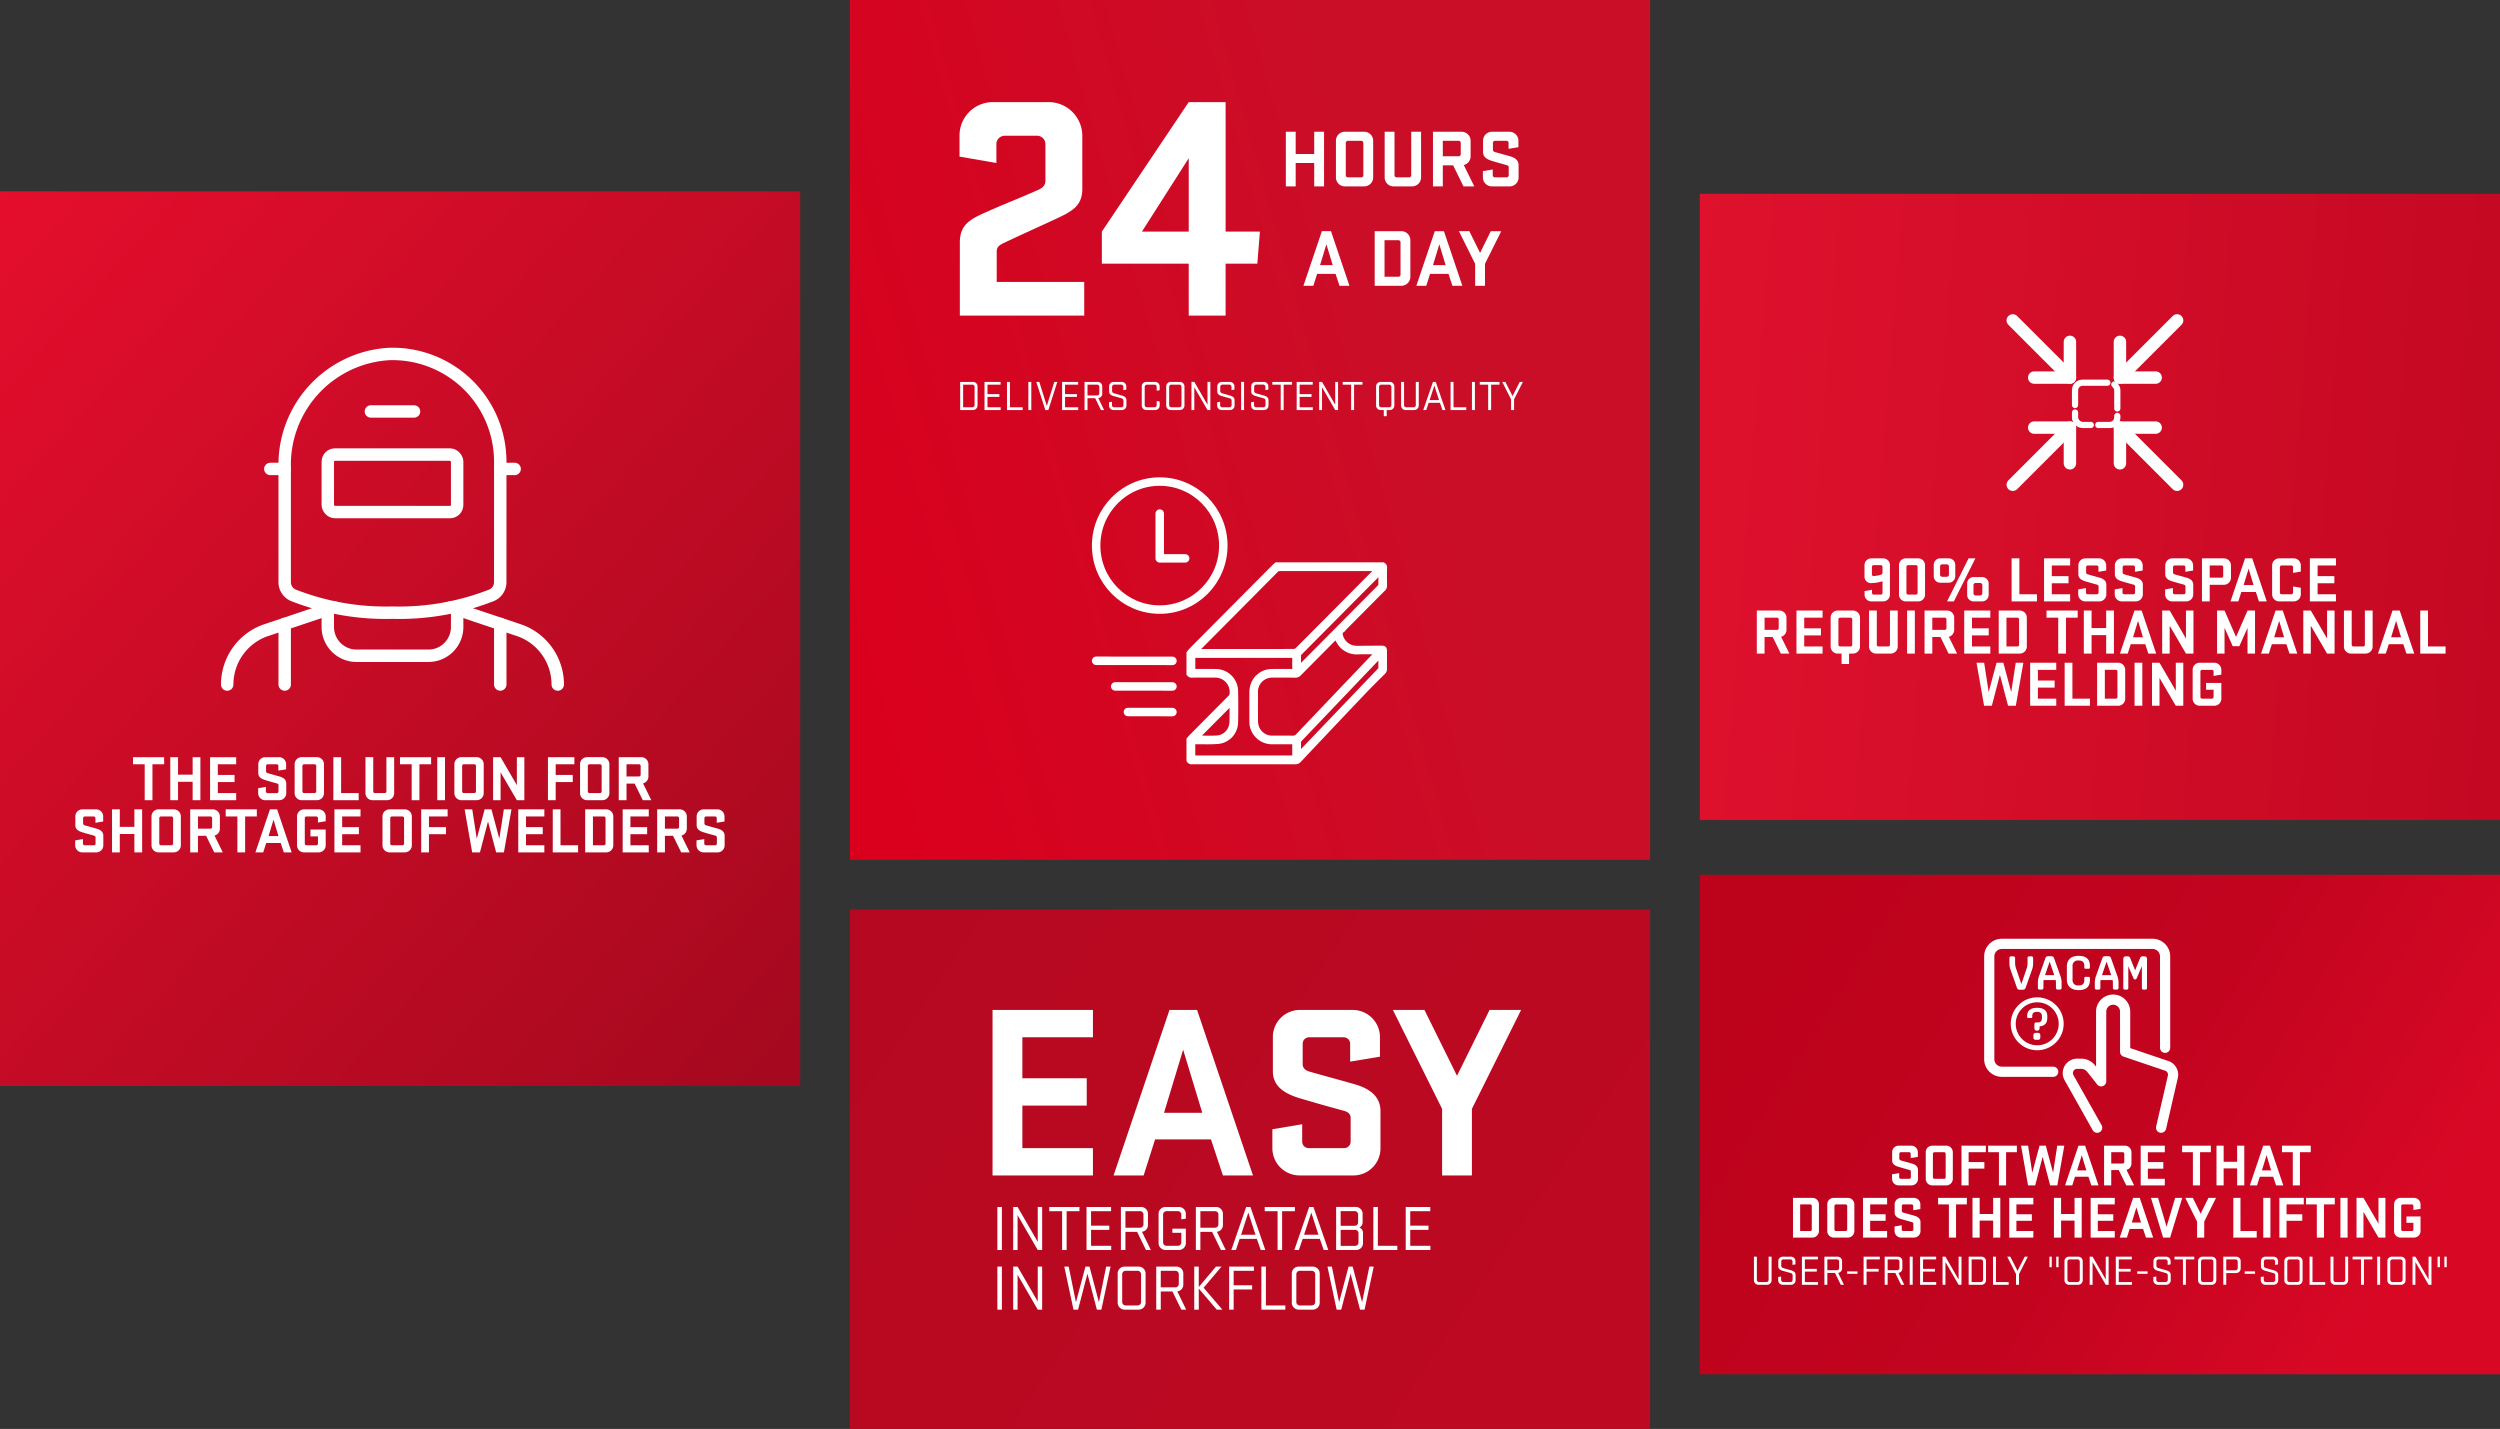
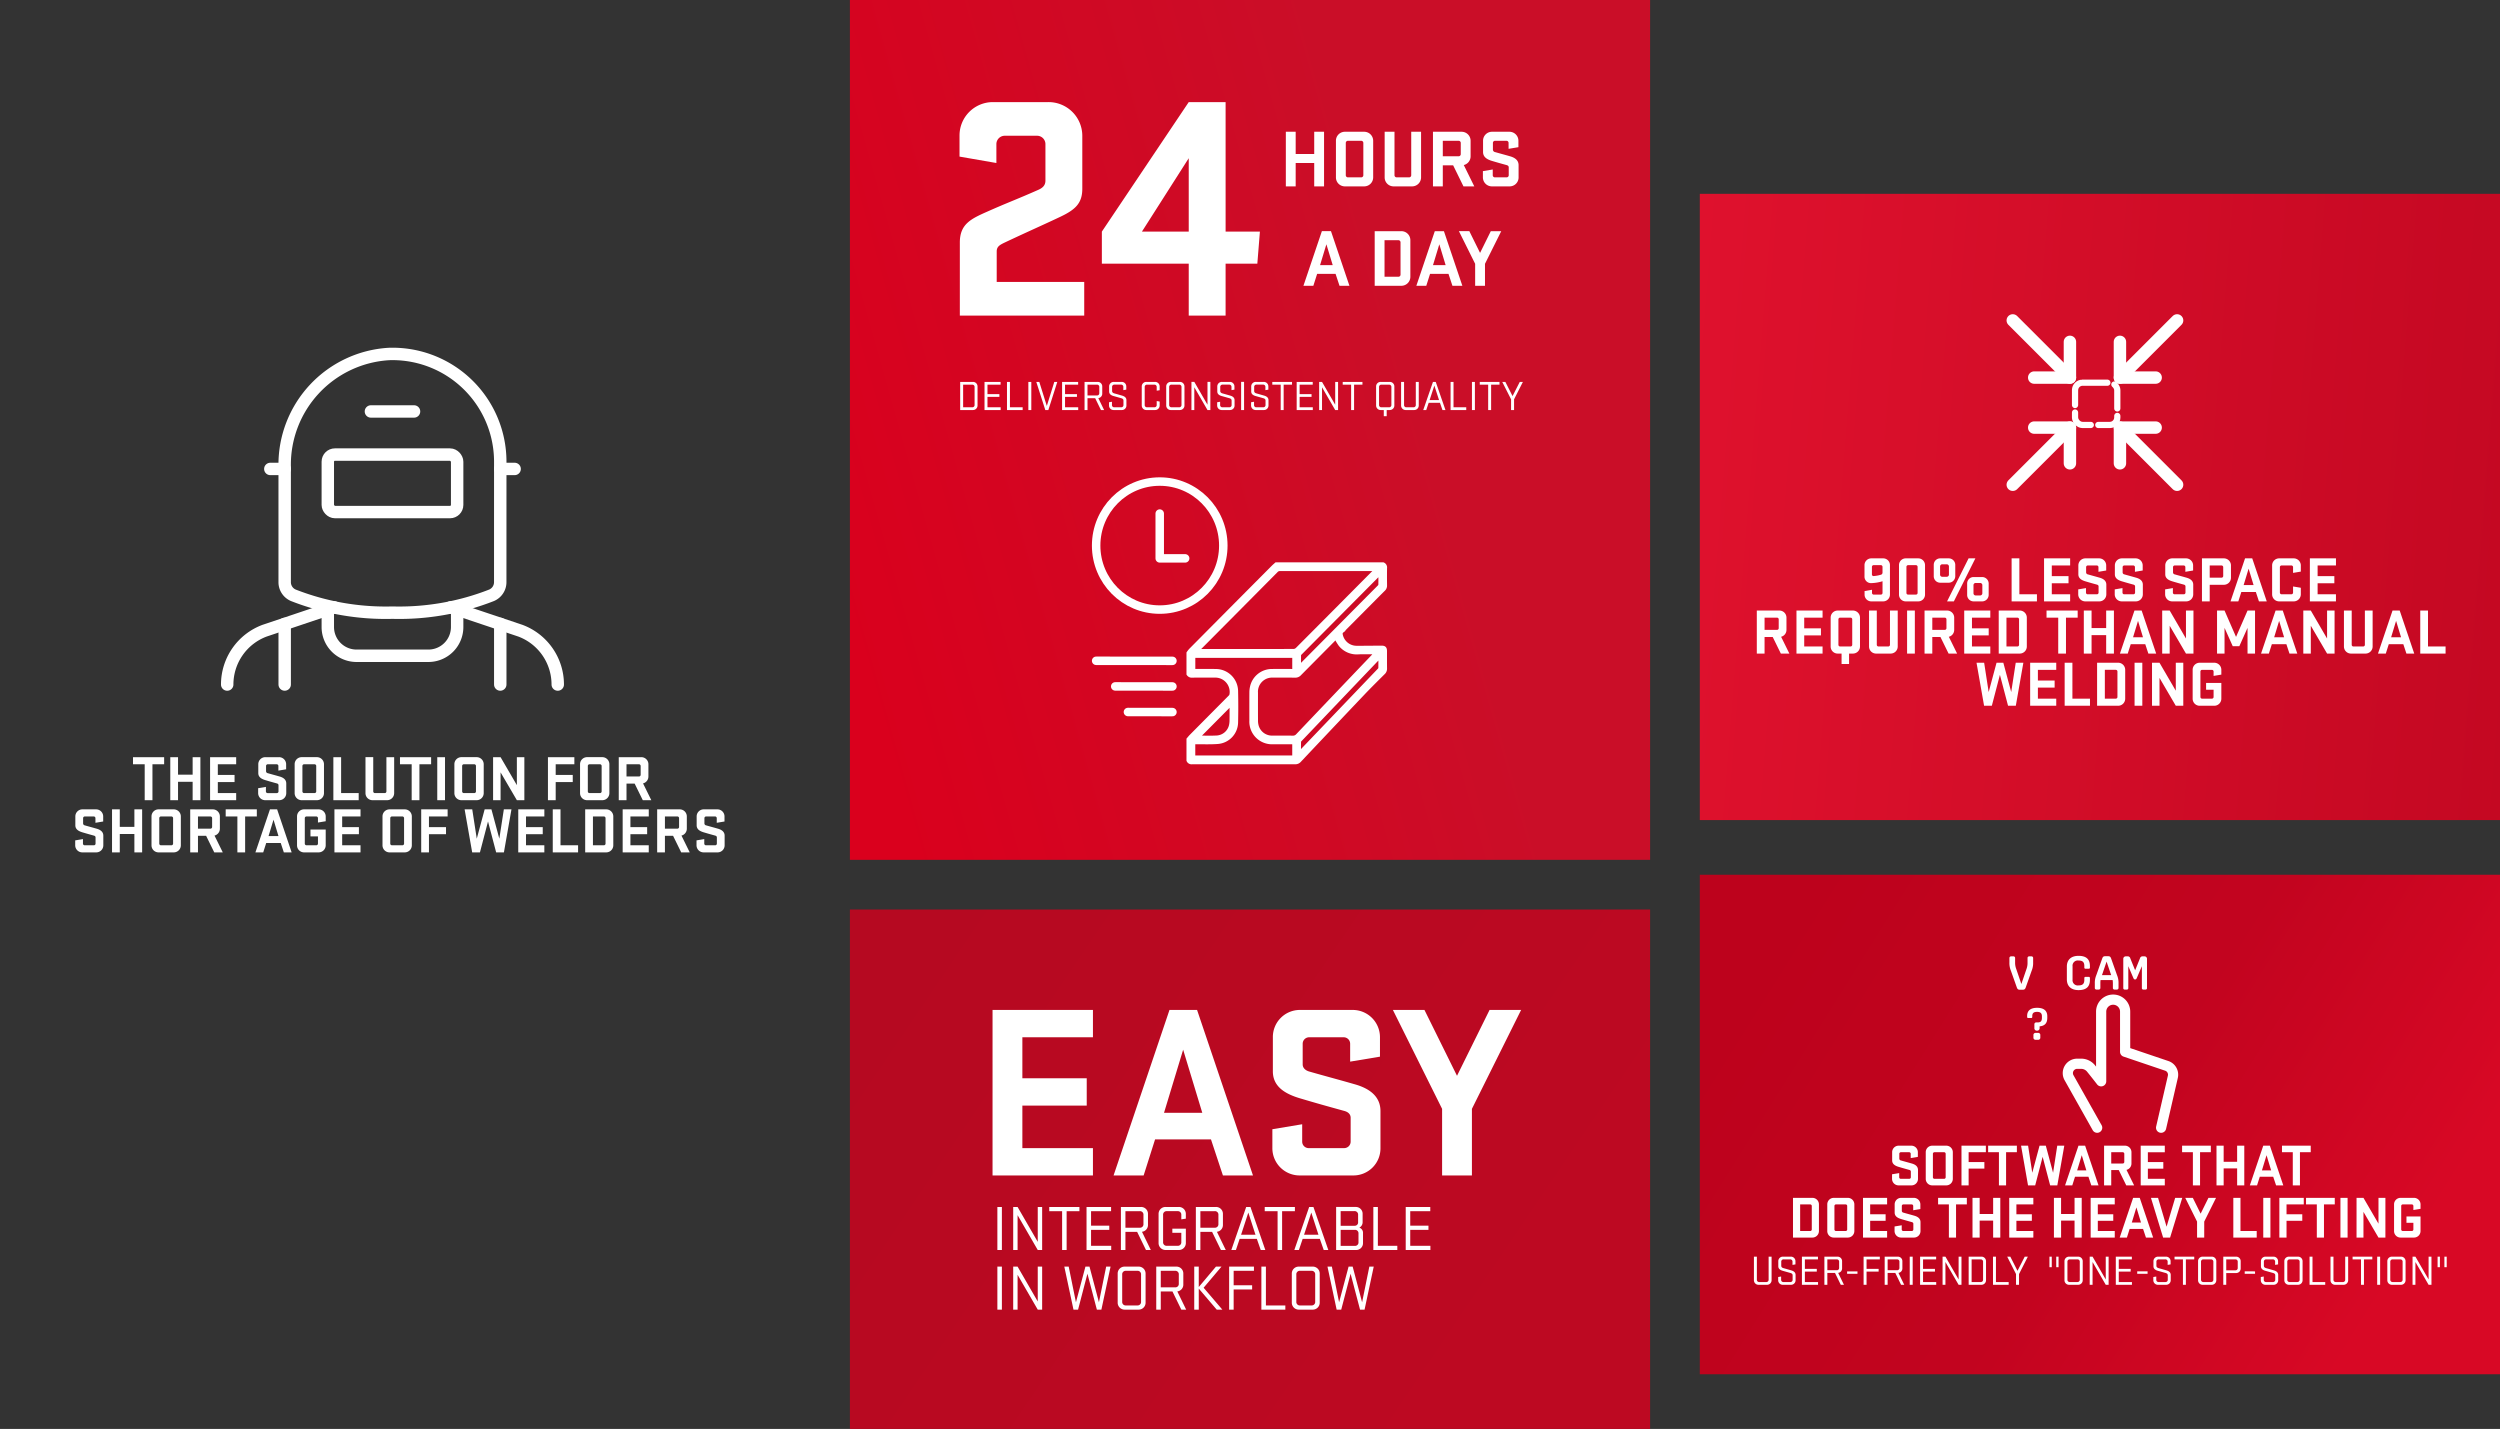
<svg xmlns="http://www.w3.org/2000/svg" width="1006" height="575" viewBox="0 0 1006 575">
  <rect x="0" y="0" width="1006" height="575" fill="#333333" stroke="none" />
  <defs>
    <linearGradient id="linear-gradient" x2="0.967" y2="0.966" gradientUnits="objectBoundingBox">
      <stop offset="0" stop-color="#e50e2c" />
      <stop offset="1" stop-color="#a6091f" />
    </linearGradient>
    <linearGradient id="linear-gradient-2" x1="1.034" y1="0.572" x2="-0.113" y2="0.5" gradientUnits="objectBoundingBox">
      <stop offset="0" stop-color="#c40822" />
      <stop offset="1" stop-color="#e1122e" />
    </linearGradient>
    <linearGradient id="linear-gradient-3" x1="0.971" y1="0.55" x2="0.045" y2="0.187" gradientUnits="objectBoundingBox">
      <stop offset="0" stop-color="#d80825" />
      <stop offset="0.436" stop-color="#c2041f" />
      <stop offset="1" stop-color="#bd021c" />
    </linearGradient>
    <linearGradient id="linear-gradient-4" x1="0.787" y1="0.683" x2="0.041" y2="0.91" gradientUnits="objectBoundingBox">
      <stop offset="0" stop-color="#ca0e28" />
      <stop offset="1" stop-color="#da001d" />
    </linearGradient>
    <linearGradient id="linear-gradient-5" x1="0.948" y1="0.539" x2="0.034" y2="0.136" gradientUnits="objectBoundingBox">
      <stop offset="0" stop-color="#bd0922" />
      <stop offset="1" stop-color="#b60921" />
    </linearGradient>
  </defs>
  <g id="numbers-en" transform="translate(-288 -2729)">
    <g id="Group_20" data-name="Group 20" transform="translate(0 -3)">
-       <rect id="Rectangle_4" data-name="Rectangle 4" width="322" height="360" transform="translate(288 2809)" fill="url(#linear-gradient)" />
      <rect id="Rectangle_6" data-name="Rectangle 6" width="322" height="252" transform="translate(972 2810)" fill="url(#linear-gradient-2)" />
      <rect id="Rectangle_7" data-name="Rectangle 7" width="322" height="201" transform="translate(972 3084)" fill="url(#linear-gradient-3)" />
      <rect id="Rectangle_5" data-name="Rectangle 5" width="322" height="346" transform="translate(630 2732)" fill="url(#linear-gradient-4)" />
      <rect id="Rectangle_8" data-name="Rectangle 8" width="322" height="209" transform="translate(630 3098)" fill="url(#linear-gradient-5)" />
      <path id="Path_149" data-name="Path 149" d="M-104.481-14.456h4.706V0h3.12V-14.456h4.706v-2.86h-12.532ZM-80.483,0h3.12V-17.316h-3.12v7.046h-5.876v-7.046h-3.12V0h3.12V-7.41h5.876Zm7.02,0h10.5V-2.86h-7.384V-7.306h6.734v-2.86h-6.734v-4.29h7.384v-2.86h-10.5Zm26.832-6.76c.416.1.7.338.7.728v2.5a.677.677,0,0,1-.7.676H-50.3a.677.677,0,0,1-.7-.676v-1.82l-3.12.52V-2.86A2.852,2.852,0,0,0-51.259,0h5.616a2.83,2.83,0,0,0,2.834-2.86V-6.734c0-1.586-1.222-2.392-2.7-2.808-1.9-.546-3.2-.884-4.732-1.326a.826.826,0,0,1-.7-.754V-13.78a.677.677,0,0,1,.7-.676h3.562a.677.677,0,0,1,.7.676v1.872l3.12-.52v-2.028a2.852,2.852,0,0,0-2.86-2.86h-5.512a2.83,2.83,0,0,0-2.834,2.86v3.562c0,1.586,1.248,2.34,2.782,2.808C-49.361-7.514-48.607-7.306-46.631-6.76ZM-36.6,0h6.11a2.852,2.852,0,0,0,2.86-2.86v-11.6a2.852,2.852,0,0,0-2.86-2.86H-36.6a2.83,2.83,0,0,0-2.834,2.86v11.6A2.83,2.83,0,0,0-36.6,0Zm5.85-3.536a.677.677,0,0,1-.7.676h-4.16a.677.677,0,0,1-.7-.676V-13.78a.677.677,0,0,1,.7-.676h4.16a.677.677,0,0,1,.7.676ZM-23.855,0h10.192V-2.86h-7.072V-17.316h-3.12ZM-2.509-3.536a.677.677,0,0,1-.7.676h-3.9a.677.677,0,0,1-.7-.676v-13.78h-3.12V-2.86A2.83,2.83,0,0,0-8.1,0h5.85A2.852,2.852,0,0,0,.611-2.86V-17.316h-3.12Zm5.46-10.92H7.657V0h3.12V-14.456h4.706v-2.86H2.951Zm18.122-2.86h-3.12V0h3.12ZM27.677,0h6.11a2.852,2.852,0,0,0,2.86-2.86v-11.6a2.852,2.852,0,0,0-2.86-2.86h-6.11a2.83,2.83,0,0,0-2.834,2.86v11.6A2.83,2.83,0,0,0,27.677,0Zm5.85-3.536a.677.677,0,0,1-.7.676h-4.16a.677.677,0,0,1-.7-.676V-13.78a.677.677,0,0,1,.7-.676h4.16a.677.677,0,0,1,.7.676ZM53-17.316H49.985V-6.058L43.433-17.316H40.417V0h3.016V-11.206L49.985,0H53ZM65.611,0V-7.306h6.864v-2.86H65.611v-4.29h7.514v-2.86H62.491V0ZM78.247,0h6.11a2.852,2.852,0,0,0,2.86-2.86v-11.6a2.852,2.852,0,0,0-2.86-2.86h-6.11a2.83,2.83,0,0,0-2.834,2.86v11.6A2.83,2.83,0,0,0,78.247,0ZM84.1-3.536a.677.677,0,0,1-.7.676h-4.16a.677.677,0,0,1-.7-.676V-13.78a.677.677,0,0,1,.7-.676h4.16a.677.677,0,0,1,.7.676ZM100.659,0h3.432l-3.328-6.76a2.849,2.849,0,0,0,2.158-2.782v-4.914a2.852,2.852,0,0,0-2.86-2.86H90.987V0h3.12V-6.682h3.276ZM99.8-10.218a.677.677,0,0,1-.7.676H94.107v-4.914H99.1a.677.677,0,0,1,.7.676ZM-120.25,14.24c.416.1.7.338.7.728v2.5a.677.677,0,0,1-.7.676h-3.666a.677.677,0,0,1-.7-.676v-1.82l-3.12.52V18.14a2.852,2.852,0,0,0,2.86,2.86h5.616a2.83,2.83,0,0,0,2.834-2.86V14.266c0-1.586-1.222-2.392-2.7-2.808-1.9-.546-3.2-.884-4.732-1.326a.826.826,0,0,1-.7-.754V7.22a.677.677,0,0,1,.7-.676h3.562a.677.677,0,0,1,.7.676V9.092l3.12-.52V6.544a2.852,2.852,0,0,0-2.86-2.86h-5.512a2.83,2.83,0,0,0-2.834,2.86v3.562c0,1.586,1.248,2.34,2.782,2.808C-122.98,13.486-122.226,13.694-120.25,14.24ZM-103.922,21h3.12V3.684h-3.12V10.73H-109.8V3.684h-3.12V21h3.12V13.59h5.876Zm9.724,0h6.11a2.852,2.852,0,0,0,2.86-2.86V6.544a2.852,2.852,0,0,0-2.86-2.86H-94.2a2.83,2.83,0,0,0-2.834,2.86v11.6A2.83,2.83,0,0,0-94.2,21Zm5.85-3.536a.677.677,0,0,1-.7.676h-4.16a.677.677,0,0,1-.7-.676V7.22a.677.677,0,0,1,.7-.676h4.16a.677.677,0,0,1,.7.676ZM-71.786,21h3.432l-3.328-6.76a2.849,2.849,0,0,0,2.158-2.782V6.544a2.852,2.852,0,0,0-2.86-2.86h-9.074V21h3.12V14.318h3.276Zm-.858-10.218a.677.677,0,0,1-.7.676h-4.992V6.544h4.992a.677.677,0,0,1,.7.676Zm5.46-4.238h4.706V21h3.12V6.544h4.706V3.684H-67.184Zm20.7-2.86h-2.886L-55.224,21h3.146l1.2-3.77h5.85L-43.784,21h3.146Zm-1.456,4.16,2,6.6h-4Zm14.872,6.708h3.016v2.912a.677.677,0,0,1-.7.676h-3.9a.677.677,0,0,1-.7-.676V7.22a.677.677,0,0,1,.7-.676h3.9a.677.677,0,0,1,.7.676V8.988l3.12-.52V6.544a2.852,2.852,0,0,0-2.86-2.86h-5.85a2.83,2.83,0,0,0-2.834,2.86v11.6A2.83,2.83,0,0,0-35.646,21h5.85a2.852,2.852,0,0,0,2.86-2.86V11.8h-6.136ZM-23.426,21h10.5V18.14h-7.384V13.694h6.734v-2.86h-6.734V6.544h7.384V3.684h-10.5Zm22.178,0h6.11a2.852,2.852,0,0,0,2.86-2.86V6.544a2.852,2.852,0,0,0-2.86-2.86h-6.11a2.83,2.83,0,0,0-2.834,2.86v11.6A2.83,2.83,0,0,0-1.248,21ZM4.6,17.464a.677.677,0,0,1-.7.676H-.26a.677.677,0,0,1-.7-.676V7.22a.677.677,0,0,1,.7-.676H3.9a.677.677,0,0,1,.7.676ZM14.612,21V13.694h6.864v-2.86H14.612V6.544h7.514V3.684H11.492V21Zm19.24-5.512-1.82-11.8H28.964L32.006,21h3.12l3.25-12.454L41.652,21h3.12L47.814,3.684H44.746l-1.82,11.8-3.172-11.8h-2.73ZM50.544,21h10.5V18.14H53.664V13.694H60.4v-2.86H53.664V6.544h7.384V3.684h-10.5Zm13.884,0H74.62V18.14H67.548V3.684h-3.12ZM77.48,21h8.45a2.852,2.852,0,0,0,2.86-2.86V6.544a2.852,2.852,0,0,0-2.86-2.86H77.48Zm8.19-3.536a.677.677,0,0,1-.7.676H80.6V6.544h4.368a.677.677,0,0,1,.7.676ZM92.56,21h10.5V18.14H95.68V13.694h6.734v-2.86H95.68V6.544h7.384V3.684H92.56Zm23.556,0h3.432l-3.328-6.76a2.849,2.849,0,0,0,2.158-2.782V6.544a2.852,2.852,0,0,0-2.86-2.86h-9.074V21h3.12V14.318h3.276Zm-.858-10.218a.677.677,0,0,1-.7.676h-4.992V6.544h4.992a.677.677,0,0,1,.7.676Zm14.508,3.458c.416.1.7.338.7.728v2.5a.677.677,0,0,1-.7.676H126.1a.677.677,0,0,1-.7-.676v-1.82l-3.12.52V18.14a2.852,2.852,0,0,0,2.86,2.86h5.616a2.83,2.83,0,0,0,2.834-2.86V14.266c0-1.586-1.222-2.392-2.7-2.808-1.9-.546-3.2-.884-4.732-1.326a.826.826,0,0,1-.7-.754V7.22a.677.677,0,0,1,.7-.676h3.562a.677.677,0,0,1,.7.676V9.092l3.12-.52V6.544a2.852,2.852,0,0,0-2.86-2.86h-5.512a2.83,2.83,0,0,0-2.834,2.86v3.562c0,1.586,1.248,2.34,2.782,2.808C127.036,13.486,127.79,13.694,129.766,14.24Z" transform="translate(446 3054)" fill="#fff" />
      <path id="Path_155" data-name="Path 155" d="M-84.487-2.73V-14.586a2.708,2.708,0,0,0-2.7-2.73h-4.784a2.735,2.735,0,0,0-2.756,2.73v4.5a2.6,2.6,0,0,0,2.756,2.73,16.79,16.79,0,0,0,4.5-.754v4.706a.677.677,0,0,1-.7.676h-2.834a.677.677,0,0,1-.7-.676V-4.68l-2.99.52v1.43A2.708,2.708,0,0,0-92,0h4.758A2.735,2.735,0,0,0-84.487-2.73Zm-2.99-8.84a.867.867,0,0,1-.7.858,13.5,13.5,0,0,1-2.86.52.649.649,0,0,1-.7-.676V-13.91a.677.677,0,0,1,.7-.676h2.86a.677.677,0,0,1,.7.676ZM-78.143,0h5.018a2.735,2.735,0,0,0,2.756-2.73V-14.586a2.735,2.735,0,0,0-2.756-2.73h-5.018a2.708,2.708,0,0,0-2.7,2.73V-2.73A2.708,2.708,0,0,0-78.143,0Zm4.784-3.406a.677.677,0,0,1-.7.676h-3.094a.677.677,0,0,1-.7-.676v-10.5a.677.677,0,0,1,.7-.676h3.094a.677.677,0,0,1,.7.676ZM-50.817,0h3.406a2.643,2.643,0,0,0,2.652-2.548V-7.28A2.639,2.639,0,0,0-47.411-9.8h-3.406a2.592,2.592,0,0,0-2.6,2.522v4.732A2.6,2.6,0,0,0-50.817,0Zm3.51-3.328a.887.887,0,0,1-.936.936h-1.69a.874.874,0,0,1-.936-.936V-6.5a.867.867,0,0,1,.936-.91h1.69a.881.881,0,0,1,.936.91ZM-64.259-7.514h3.406A2.643,2.643,0,0,0-58.2-10.062v-4.732a2.639,2.639,0,0,0-2.652-2.522h-3.406a2.592,2.592,0,0,0-2.6,2.522v4.732A2.6,2.6,0,0,0-64.259-7.514Zm3.51-3.328a.887.887,0,0,1-.936.936h-1.69a.874.874,0,0,1-.936-.936v-3.172a.867.867,0,0,1,.936-.91h1.69a.881.881,0,0,1,.936.91ZM-61.5,0h2.73l8.658-17.316h-2.73Zm25.974,0h10.192V-2.86h-7.072V-17.316h-3.12Zm13.052,0h10.5V-2.86h-7.384V-7.306h6.734v-2.86h-6.734v-4.29h7.384v-2.86h-10.5ZM-1.235-6.76c.416.1.7.338.7.728v2.5a.677.677,0,0,1-.7.676H-4.9a.677.677,0,0,1-.7-.676v-1.82l-3.12.52V-2.86A2.852,2.852,0,0,0-5.863,0H-.247A2.83,2.83,0,0,0,2.587-2.86V-6.734c0-1.586-1.222-2.392-2.7-2.808-1.9-.546-3.2-.884-4.732-1.326a.826.826,0,0,1-.7-.754V-13.78a.677.677,0,0,1,.7-.676h3.562a.677.677,0,0,1,.7.676v1.872l3.12-.52v-2.028a2.852,2.852,0,0,0-2.86-2.86H-5.837a2.83,2.83,0,0,0-2.834,2.86v3.562c0,1.586,1.248,2.34,2.782,2.808C-3.965-7.514-3.211-7.306-1.235-6.76Zm14.69,0c.416.1.7.338.7.728v2.5a.677.677,0,0,1-.7.676H9.789a.677.677,0,0,1-.7-.676v-1.82l-3.12.52V-2.86A2.852,2.852,0,0,0,8.827,0h5.616a2.83,2.83,0,0,0,2.834-2.86V-6.734c0-1.586-1.222-2.392-2.7-2.808-1.9-.546-3.2-.884-4.732-1.326a.826.826,0,0,1-.7-.754V-13.78a.677.677,0,0,1,.7-.676H13.4a.677.677,0,0,1,.7.676v1.872l3.12-.52v-2.028a2.852,2.852,0,0,0-2.86-2.86H8.853a2.83,2.83,0,0,0-2.834,2.86v3.562c0,1.586,1.248,2.34,2.782,2.808C10.725-7.514,11.479-7.306,13.455-6.76Zm20.28,0c.416.1.7.338.7.728v2.5a.677.677,0,0,1-.7.676H30.069a.677.677,0,0,1-.7-.676v-1.82l-3.12.52V-2.86A2.852,2.852,0,0,0,29.107,0h5.616a2.83,2.83,0,0,0,2.834-2.86V-6.734c0-1.586-1.222-2.392-2.7-2.808-1.9-.546-3.2-.884-4.732-1.326a.826.826,0,0,1-.7-.754V-13.78a.677.677,0,0,1,.7-.676h3.562a.677.677,0,0,1,.7.676v1.872l3.12-.52v-2.028a2.852,2.852,0,0,0-2.86-2.86H29.133a2.83,2.83,0,0,0-2.834,2.86v3.562c0,1.586,1.248,2.34,2.782,2.808C31.005-7.514,31.759-7.306,33.735-6.76ZM41.067,0h3.12V-6.682h5.694a2.852,2.852,0,0,0,2.86-2.86v-4.914a2.852,2.852,0,0,0-2.86-2.86H41.067Zm8.554-10.218a.677.677,0,0,1-.7.676H44.187v-4.914h4.732a.677.677,0,0,1,.7.676Zm11.674-7.1H58.409L52.559,0h3.146l1.2-3.77h5.85L64,0h3.146Zm-1.456,4.16,2,6.6h-4Zm17.888,9.62a.677.677,0,0,1-.7.676h-3.9a.677.677,0,0,1-.7-.676V-13.78a.677.677,0,0,1,.7-.676h3.9a.677.677,0,0,1,.7.676v2.314l3.12-.52v-2.47a2.852,2.852,0,0,0-2.86-2.86h-5.85a2.83,2.83,0,0,0-2.834,2.86v11.6A2.83,2.83,0,0,0,72.137,0h5.85a2.852,2.852,0,0,0,2.86-2.86V-5.486l-3.12-.52ZM84.487,0h10.5V-2.86H87.607V-7.306h6.734v-2.86H87.607v-4.29h7.384v-2.86h-10.5ZM-128.388,21h3.432l-3.328-6.76a2.849,2.849,0,0,0,2.158-2.782V6.544a2.852,2.852,0,0,0-2.86-2.86h-9.074V21h3.12V14.318h3.276Zm-.858-10.218a.677.677,0,0,1-.7.676h-4.992V6.544h4.992a.677.677,0,0,1,.7.676ZM-122.1,21h10.5V18.14h-7.384V13.694h6.734v-2.86h-6.734V6.544h7.384V3.684h-10.5Zm16.588,0h1.56v4.186h3.016V21H-99.4a2.852,2.852,0,0,0,2.86-2.86V6.544a2.852,2.852,0,0,0-2.86-2.86h-6.11a2.83,2.83,0,0,0-2.834,2.86v11.6A2.83,2.83,0,0,0-105.508,21Zm5.85-3.536a.677.677,0,0,1-.7.676h-4.16a.677.677,0,0,1-.7-.676V7.22a.677.677,0,0,1,.7-.676h4.16a.677.677,0,0,1,.7.676Zm15.184,0a.677.677,0,0,1-.7.676h-3.9a.677.677,0,0,1-.7-.676V3.684H-92.9V18.14A2.83,2.83,0,0,0-90.064,21h5.85a2.852,2.852,0,0,0,2.86-2.86V3.684h-3.12Zm10.01-13.78h-3.12V21h3.12ZM-60.892,21h3.432l-3.328-6.76a2.849,2.849,0,0,0,2.158-2.782V6.544a2.852,2.852,0,0,0-2.86-2.86h-9.074V21h3.12V14.318h3.276Zm-.858-10.218a.677.677,0,0,1-.7.676h-4.992V6.544h4.992a.677.677,0,0,1,.7.676ZM-54.6,21h10.5V18.14H-51.48V13.694h6.734v-2.86H-51.48V6.544H-44.1V3.684H-54.6Zm13.884,0h8.45a2.852,2.852,0,0,0,2.86-2.86V6.544a2.852,2.852,0,0,0-2.86-2.86h-8.45Zm8.19-3.536a.677.677,0,0,1-.7.676H-37.6V6.544h4.368a.677.677,0,0,1,.7.676Zm11.05-10.92h4.706V21h3.12V6.544h4.706V3.684H-21.476ZM2.522,21h3.12V3.684H2.522V10.73H-3.354V3.684h-3.12V21h3.12V13.59H2.522ZM16.8,3.684H13.91L8.06,21h3.146l1.2-3.77h5.85L19.5,21h3.146ZM15.34,7.844l2,6.6h-4Zm22.308-4.16H34.632V14.942L28.08,3.684H25.064V21H28.08V9.794L34.632,21h3.016ZM53.456,18.036h2.652l3.3-7.384V21h3.016V3.684H59.41L54.782,14.292,50.154,3.684H47.138V21h3.016V10.652ZM73.58,3.684H70.694L64.844,21H67.99l1.2-3.77h5.85L76.284,21H79.43Zm-1.456,4.16,2,6.6h-4Zm22.308-4.16H91.416V14.942L84.864,3.684H81.848V21h3.016V9.794L91.416,21h3.016Zm12.194,13.78a.677.677,0,0,1-.7.676h-3.9a.677.677,0,0,1-.7-.676V3.684H98.2V18.14A2.83,2.83,0,0,0,101.036,21h5.85a2.852,2.852,0,0,0,2.86-2.86V3.684h-3.12ZM120.64,3.684h-2.886L111.9,21h3.146l1.2-3.77h5.85L123.344,21h3.146Zm-1.456,4.16,2,6.6h-4ZM128.908,21H139.1V18.14h-7.072V3.684h-3.12ZM-44.759,36.488l-1.82-11.8h-3.068L-46.605,42h3.12l3.25-12.454L-36.959,42h3.12L-30.8,24.684h-3.068l-1.82,11.8-3.172-11.8h-2.73ZM-28.067,42h10.5V39.14h-7.384V34.694h6.734v-2.86h-6.734v-4.29h7.384v-2.86h-10.5Zm13.884,0H-3.991V39.14h-7.072V24.684h-3.12Zm13.052,0h8.45a2.852,2.852,0,0,0,2.86-2.86v-11.6a2.852,2.852,0,0,0-2.86-2.86h-8.45Zm8.19-3.536a.677.677,0,0,1-.7.676H1.989v-11.6H6.357a.677.677,0,0,1,.7.676Zm10.01-13.78h-3.12V42h3.12Zm16.484,0H30.537V35.942L23.985,24.684H20.969V42h3.016V30.794L30.537,42h3.016Zm9.178,10.868h3.016v2.912a.677.677,0,0,1-.7.676h-3.9a.677.677,0,0,1-.7-.676V28.22a.677.677,0,0,1,.7-.676h3.9a.677.677,0,0,1,.7.676v1.768l3.12-.52V27.544a2.852,2.852,0,0,0-2.86-2.86h-5.85a2.83,2.83,0,0,0-2.834,2.86v11.6A2.83,2.83,0,0,0,40.157,42h5.85a2.852,2.852,0,0,0,2.86-2.86V32.8H42.731Z" transform="translate(1133 2974)" fill="#fff" />
      <path id="Path_156" data-name="Path 156" d="M-76.728-6.24c.384.1.648.312.648.672v2.3a.625.625,0,0,1-.648.624h-3.384a.625.625,0,0,1-.648-.624v-1.68l-2.88.48V-2.64A2.632,2.632,0,0,0-81,0h5.184A2.612,2.612,0,0,0-73.2-2.64V-6.216c0-1.464-1.128-2.208-2.5-2.592-1.752-.5-2.952-.816-4.368-1.224a.762.762,0,0,1-.648-.7V-12.72a.625.625,0,0,1,.648-.624h3.288a.625.625,0,0,1,.648.624v1.728l2.88-.48v-1.872a2.632,2.632,0,0,0-2.64-2.64h-5.088a2.612,2.612,0,0,0-2.616,2.64v3.288c0,1.464,1.152,2.16,2.568,2.592C-79.248-6.936-78.552-6.744-76.728-6.24ZM-67.464,0h5.64a2.632,2.632,0,0,0,2.64-2.64v-10.7a2.632,2.632,0,0,0-2.64-2.64h-5.64a2.612,2.612,0,0,0-2.616,2.64v10.7A2.612,2.612,0,0,0-67.464,0Zm5.4-3.264a.625.625,0,0,1-.648.624h-3.84a.625.625,0,0,1-.648-.624V-12.72a.625.625,0,0,1,.648-.624h3.84a.625.625,0,0,1,.648.624ZM-52.824,0V-6.744h6.336v-2.64h-6.336v-3.96h6.936v-2.64H-55.7V0Zm7.848-13.344h4.344V0h2.88V-13.344h4.344v-2.64H-44.976Zm17.76,8.256-1.68-10.9h-2.832L-28.92,0h2.88l3-11.5L-20.016,0h2.88l2.808-15.984H-17.16l-1.68,10.9-2.928-10.9h-2.52Zm21.264-10.9H-8.616L-14.016,0h2.9l1.1-3.48h5.4L-3.456,0h2.9ZM-7.3-12.144l1.848,6.1h-3.7ZM10.608,0h3.168L10.7-6.24A2.63,2.63,0,0,0,12.7-8.808v-4.536a2.632,2.632,0,0,0-2.64-2.64H1.68V0H4.56V-6.168H7.584ZM9.816-9.432a.625.625,0,0,1-.648.624H4.56v-4.536H9.168a.625.625,0,0,1,.648.624ZM16.416,0h9.7V-2.64H19.3v-4.1h6.216v-2.64H19.3v-3.96h6.816v-2.64h-9.7ZM33.072-13.344h4.344V0H40.3V-13.344H44.64v-2.64H33.072ZM55.224,0H58.1V-15.984h-2.88v6.5H49.8v-6.5H46.92V0H49.8V-6.84h5.424ZM68.4-15.984H65.736L60.336,0h2.9l1.1-3.48h5.4L70.9,0h2.9Zm-1.344,3.84,1.848,6.1h-3.7Zm6.216-1.2h4.344V0H80.5V-13.344H84.84v-2.64H73.272ZM-123.5,21h7.8a2.632,2.632,0,0,0,2.64-2.64V7.656a2.632,2.632,0,0,0-2.64-2.64h-7.8Zm7.56-3.264a.625.625,0,0,1-.648.624h-4.032V7.656h4.032a.625.625,0,0,1,.648.624ZM-107.088,21h5.64a2.632,2.632,0,0,0,2.64-2.64V7.656a2.632,2.632,0,0,0-2.64-2.64h-5.64a2.612,2.612,0,0,0-2.616,2.64v10.7A2.612,2.612,0,0,0-107.088,21Zm5.4-3.264a.625.625,0,0,1-.648.624h-3.84a.625.625,0,0,1-.648-.624V8.28a.625.625,0,0,1,.648-.624h3.84a.625.625,0,0,1,.648.624ZM-95.328,21h9.7V18.36h-6.816v-4.1h6.216v-2.64h-6.216V7.656h6.816V5.016h-9.7Zm19.608-6.24c.384.1.648.312.648.672v2.3a.625.625,0,0,1-.648.624H-79.1a.625.625,0,0,1-.648-.624v-1.68l-2.88.48V18.36A2.632,2.632,0,0,0-79.992,21h5.184a2.612,2.612,0,0,0,2.616-2.64V14.784c0-1.464-1.128-2.208-2.5-2.592-1.752-.5-2.952-.816-4.368-1.224a.762.762,0,0,1-.648-.7V8.28a.625.625,0,0,1,.648-.624h3.288a.625.625,0,0,1,.648.624v1.728l2.88-.48V7.656a2.632,2.632,0,0,0-2.64-2.64h-5.088a2.612,2.612,0,0,0-2.616,2.64v3.288c0,1.464,1.152,2.16,2.568,2.592C-78.24,14.064-77.544,14.256-75.72,14.76Zm10.608-7.1h4.344V21h2.88V7.656h4.344V5.016H-65.112ZM-42.96,21h2.88V5.016h-2.88v6.5h-5.424v-6.5h-2.88V21h2.88V14.16h5.424Zm6.48,0h9.7V18.36H-33.6v-4.1h6.216v-2.64H-33.6V7.656h6.816V5.016h-9.7Zm26.28,0h2.88V5.016H-10.2v6.5h-5.424v-6.5H-18.5V21h2.88V14.16H-10.2Zm6.48,0h9.7V18.36H-.84v-4.1H5.376v-2.64H-.84V7.656H5.976V5.016h-9.7ZM16.032,5.016H13.368L7.968,21h2.9l1.1-3.48h5.4L18.528,21h2.9Zm-1.344,3.84,1.848,6.1h-3.7Zm18.456-3.84H30.288L26.832,16.632,23.4,5.016H20.544L25.44,21h2.808Zm4.248,0H34.344L39.1,14.568V21h2.88V14.568l4.752-9.552H43.68l-3.144,6.36ZM53.688,21H63.1V18.36H56.568V5.016h-2.88ZM68.616,5.016h-2.88V21h2.88ZM75.1,21V14.256h6.336v-2.64H75.1V7.656h6.936V5.016H72.216V21ZM82.944,7.656h4.344V21h2.88V7.656h4.344V5.016H82.944Zm16.728-2.64h-2.88V21h2.88Zm15.216,0H112.1V15.408L106.056,5.016h-2.784V21h2.784V10.656L112.1,21h2.784Zm8.472,10.032h2.784v2.688a.625.625,0,0,1-.648.624h-3.6a.625.625,0,0,1-.648-.624V8.28a.625.625,0,0,1,.648-.624h3.6a.625.625,0,0,1,.648.624V9.912l2.88-.48V7.656a2.632,2.632,0,0,0-2.64-2.64h-5.4a2.612,2.612,0,0,0-2.616,2.64v10.7A2.612,2.612,0,0,0,120.984,21h5.4a2.632,2.632,0,0,0,2.64-2.64V12.5H123.36Z" transform="translate(1133 3209)" fill="#fff" />
      <path id="Path_151" data-name="Path 151" d="M-112.625,0h5.1a1.831,1.831,0,0,0,1.887-1.887V-9.435a1.822,1.822,0,0,0-1.887-1.887h-5.1Zm1.19-10.217h3.621a.911.911,0,0,1,.986.986v7.14a.911.911,0,0,1-.986.986h-3.621ZM-102.833,0h6.494V-1.105h-5.3V-5.3h4.794V-6.409h-4.794v-3.808h5.27v-1.105h-6.46Zm9.044,0h6.307V-1.105H-92.6V-11.322h-1.19ZM-84-11.322h-1.19V0H-84Zm10.455,0h-1.207l-3.009,9.673-3.026-9.673h-1.207L-78.37,0h1.224ZM-71.621,0h6.494V-1.105h-5.3V-5.3h4.794V-6.409h-4.794v-3.808h5.27v-1.105h-6.46Zm9.044,0h1.19V-4.777h3.077L-55.981,0h1.275l-2.329-4.794a1.793,1.793,0,0,0,1.581-1.87V-9.435a1.808,1.808,0,0,0-1.87-1.887h-5.253Zm1.19-10.217h3.757a.9.9,0,0,1,.986.986v2.38a.9.9,0,0,1-.986.986h-3.757ZM-50.9-5.627c1.275.357,1.7.476,3.026.85.663.187.952.442.952,1v1.683a.9.9,0,0,1-.986.986h-2.652a.9.9,0,0,1-.986-.986V-3.332l-1.19.2v1.241A1.831,1.831,0,0,0-50.847,0H-47.6a1.817,1.817,0,0,0,1.87-1.887V-3.961c0-1.071-.782-1.564-1.768-1.853-1.36-.391-1.632-.476-3.043-.867-.561-.153-.952-.425-.952-1V-9.231a.908.908,0,0,1,.986-1h2.55a.908.908,0,0,1,.986,1v1.224l1.19-.2V-9.435a1.817,1.817,0,0,0-1.87-1.887H-50.8a1.822,1.822,0,0,0-1.887,1.887v1.972C-52.683-6.426-51.918-5.916-50.9-5.627Zm17.357,2.006v1.53a.911.911,0,0,1-.986.986h-2.856a.911.911,0,0,1-.986-.986v-7.14a.911.911,0,0,1,.986-.986h2.856a.911.911,0,0,1,.986.986v1.445l1.19-.187V-9.435a1.817,1.817,0,0,0-1.87-1.887h-3.468a1.817,1.817,0,0,0-1.87,1.887v7.548A1.827,1.827,0,0,0-37.689,0h3.468a1.827,1.827,0,0,0,1.87-1.887v-1.53Zm11.169-5.814a1.822,1.822,0,0,0-1.887-1.887h-3.587a1.817,1.817,0,0,0-1.87,1.887v7.548A1.827,1.827,0,0,0-27.846,0h3.587a1.831,1.831,0,0,0,1.887-1.887Zm-1.19.2v7.14a.911.911,0,0,1-.986.986H-27.54a.911.911,0,0,1-.986-.986v-7.14a.911.911,0,0,1,.986-.986h2.992A.911.911,0,0,1-23.562-9.231Zm11.611-2.091h-1.156v9.18l-5.3-9.18h-1.156V0h1.156V-9.163L-13.107,0h1.156Zm4.573,5.7c1.275.357,1.7.476,3.026.85.663.187.952.442.952,1v1.683a.9.9,0,0,1-.986.986H-7.038a.9.9,0,0,1-.986-.986V-3.332l-1.19.2v1.241A1.831,1.831,0,0,0-7.327,0H-4.08A1.817,1.817,0,0,0-2.21-1.887V-3.961c0-1.071-.782-1.564-1.768-1.853C-5.338-6.2-5.61-6.29-7.021-6.681c-.561-.153-.952-.425-.952-1V-9.231a.908.908,0,0,1,.986-1h2.55a.908.908,0,0,1,.986,1v1.224l1.19-.2V-9.435a1.817,1.817,0,0,0-1.87-1.887H-7.276A1.822,1.822,0,0,0-9.163-9.435v1.972C-9.163-6.426-8.4-5.916-7.378-5.627Zm8.993-5.7H.425V0h1.19Zm4.658,5.7c1.275.357,1.7.476,3.026.85.663.187.952.442.952,1v1.683a.9.9,0,0,1-.986.986H6.613a.9.9,0,0,1-.986-.986V-3.332l-1.19.2v1.241A1.831,1.831,0,0,0,6.324,0H9.571a1.817,1.817,0,0,0,1.87-1.887V-3.961c0-1.071-.782-1.564-1.768-1.853C8.313-6.2,8.041-6.29,6.63-6.681c-.561-.153-.952-.425-.952-1V-9.231a.908.908,0,0,1,.986-1h2.55a.908.908,0,0,1,.986,1v1.224l1.19-.2V-9.435a1.817,1.817,0,0,0-1.87-1.887H6.375A1.822,1.822,0,0,0,4.488-9.435v1.972C4.488-6.426,5.253-5.916,6.273-5.627Zm6.7-4.59h3.383V0h1.19V-10.217H20.91v-1.105H12.971ZM22.78,0h6.494V-1.105h-5.3V-5.3h4.794V-6.409H23.97v-3.808h5.27v-1.105H22.78ZM39.44-11.322H38.284v9.18l-5.3-9.18H31.824V0H32.98V-9.163L38.284,0H39.44Zm1.87,1.105h3.383V0h1.19V-10.217h3.366v-1.105H41.31Zm16.524,12.7h1.173V0H60.2a1.831,1.831,0,0,0,1.887-1.887V-9.435A1.822,1.822,0,0,0,60.2-11.322H56.61a1.817,1.817,0,0,0-1.87,1.887v7.548A1.827,1.827,0,0,0,56.61,0h1.224Zm3.06-11.713v7.14a.911.911,0,0,1-.986.986H56.916a.911.911,0,0,1-.986-.986v-7.14a.911.911,0,0,1,.986-.986h2.992A.911.911,0,0,1,60.894-9.231Zm9.826-2.091v9.231a.911.911,0,0,1-.986.986H66.98a.911.911,0,0,1-.986-.986v-9.231H64.8v9.435A1.827,1.827,0,0,0,66.674,0h3.349A1.831,1.831,0,0,0,71.91-1.887v-9.435Zm8.024,0H77.622L73.712,0h1.207l.986-2.924h4.522L81.447,0h1.207Zm-.561,1.479L80.07-4.012H76.279ZM84.711,0h6.307V-1.105H85.9V-11.322h-1.19ZM94.5-11.322h-1.19V0H94.5Zm1.955,1.105h3.383V0h1.19V-10.217H104.4v-1.105H96.458Zm10.3-1.105H105.5l3.553,7V0h1.207V-4.318l3.553-7h-1.258l-2.907,5.7Z" transform="translate(787 2897)" fill="#fff" />
      <path id="Path_157" data-name="Path 157" d="M-133.306-11.322v9.231a.911.911,0,0,1-.986.986h-2.754a.911.911,0,0,1-.986-.986v-9.231h-1.19v9.435A1.827,1.827,0,0,0-137.352,0H-134a1.831,1.831,0,0,0,1.887-1.887v-9.435Zm5.678,5.7c1.275.357,1.7.476,3.026.85.663.187.952.442.952,1v1.683a.9.9,0,0,1-.986.986h-2.652a.9.9,0,0,1-.986-.986V-3.332l-1.19.2v1.241A1.831,1.831,0,0,0-127.577,0h3.247a1.817,1.817,0,0,0,1.87-1.887V-3.961c0-1.071-.782-1.564-1.768-1.853-1.36-.391-1.632-.476-3.043-.867-.561-.153-.952-.425-.952-1V-9.231a.908.908,0,0,1,.986-1h2.55a.908.908,0,0,1,.986,1v1.224l1.19-.2V-9.435a1.817,1.817,0,0,0-1.87-1.887h-3.145a1.822,1.822,0,0,0-1.887,1.887v1.972C-129.413-6.426-128.648-5.916-127.628-5.627ZM-119.91,0h6.494V-1.105h-5.3V-5.3h4.794V-6.409h-4.794v-3.808h5.27v-1.105h-6.46Zm9.044,0h1.19V-4.777h3.077L-104.27,0h1.275l-2.329-4.794a1.793,1.793,0,0,0,1.581-1.87V-9.435a1.808,1.808,0,0,0-1.87-1.887h-5.253Zm1.19-10.217h3.757a.9.9,0,0,1,.986.986v2.38a.9.9,0,0,1-.986.986h-3.757Zm12.121,5.8v-.986h-4.165v.986ZM-93.9,0V-5.3h4.862V-6.409H-93.9v-3.808h5.338v-1.105H-95.09V0Zm7.293,0h1.19V-4.777h3.077L-80.011,0h1.275l-2.329-4.794a1.793,1.793,0,0,0,1.581-1.87V-9.435a1.808,1.808,0,0,0-1.87-1.887h-5.253Zm1.19-10.217h3.757a.9.9,0,0,1,.986.986v2.38a.9.9,0,0,1-.986.986h-3.757Zm10.081-1.105h-1.19V0h1.19ZM-72.361,0h6.494V-1.105h-5.3V-5.3h4.794V-6.409h-4.794v-3.808h5.27v-1.105h-6.46ZM-55.7-11.322h-1.156v9.18l-5.3-9.18h-1.156V0h1.156V-9.163L-56.857,0H-55.7ZM-52.811,0h5.1a1.831,1.831,0,0,0,1.887-1.887V-9.435a1.822,1.822,0,0,0-1.887-1.887h-5.1Zm1.19-10.217H-48a.911.911,0,0,1,.986.986v7.14A.911.911,0,0,1-48-1.105h-3.621ZM-43.019,0h6.307V-1.105h-5.117V-11.322h-1.19Zm6.97-11.322h-1.258l3.553,7V0h1.207V-4.318l3.553-7h-1.258l-2.907,5.7Zm16.677,4.25v-4.25h-.935v4.25Zm2.737,0v-4.25h-.935v4.25Zm9.724-2.363A1.822,1.822,0,0,0-8.8-11.322h-3.587a1.817,1.817,0,0,0-1.87,1.887v7.548A1.827,1.827,0,0,0-12.385,0H-8.8A1.831,1.831,0,0,0-6.911-1.887Zm-1.19.2v7.14a.911.911,0,0,1-.986.986h-2.992a.911.911,0,0,1-.986-.986v-7.14a.911.911,0,0,1,.986-.986h2.992A.911.911,0,0,1-8.1-9.231ZM3.51-11.322H2.354v9.18l-5.3-9.18H-4.106V0H-2.95V-9.163L2.354,0H3.51ZM6.4,0h6.494V-1.105H7.59V-5.3h4.794V-6.409H7.59v-3.808h5.27v-1.105H6.4ZM19.184-4.42v-.986H15.019v.986Zm4.148-1.207c1.275.357,1.7.476,3.026.85.663.187.952.442.952,1v1.683a.9.9,0,0,1-.986.986H23.672a.9.9,0,0,1-.986-.986V-3.332l-1.19.2v1.241A1.831,1.831,0,0,0,23.383,0H26.63A1.817,1.817,0,0,0,28.5-1.887V-3.961c0-1.071-.782-1.564-1.768-1.853-1.36-.391-1.632-.476-3.043-.867-.561-.153-.952-.425-.952-1V-9.231a.908.908,0,0,1,.986-1h2.55a.908.908,0,0,1,.986,1v1.224l1.19-.2V-9.435a1.817,1.817,0,0,0-1.87-1.887H23.434a1.822,1.822,0,0,0-1.887,1.887v1.972C21.547-6.426,22.312-5.916,23.332-5.627Zm6.7-4.59h3.383V0H34.6V-10.217h3.366v-1.105H30.03Zm16.813.782a1.822,1.822,0,0,0-1.887-1.887H41.369A1.817,1.817,0,0,0,39.5-9.435v7.548A1.827,1.827,0,0,0,41.369,0h3.587a1.831,1.831,0,0,0,1.887-1.887Zm-1.19.2v7.14a.911.911,0,0,1-.986.986H41.675a.911.911,0,0,1-.986-.986v-7.14a.911.911,0,0,1,.986-.986h2.992A.911.911,0,0,1,45.653-9.231ZM49.648,0h1.19V-4.726h3.944a1.827,1.827,0,0,0,1.87-1.887V-9.435a1.817,1.817,0,0,0-1.87-1.887H49.648Zm1.19-10.217h3.638a.9.9,0,0,1,.986.986v2.414a.9.9,0,0,1-.986.986H50.838Zm11.594,5.8v-.986H58.267v.986ZM66.58-5.627c1.275.357,1.7.476,3.026.85.663.187.952.442.952,1v1.683a.9.9,0,0,1-.986.986H66.921a.9.9,0,0,1-.986-.986V-3.332l-1.19.2v1.241A1.831,1.831,0,0,0,66.632,0h3.247a1.817,1.817,0,0,0,1.87-1.887V-3.961c0-1.071-.782-1.564-1.768-1.853-1.36-.391-1.632-.476-3.043-.867-.561-.153-.952-.425-.952-1V-9.231a.908.908,0,0,1,.986-1h2.55a.908.908,0,0,1,.986,1v1.224l1.19-.2V-9.435a1.817,1.817,0,0,0-1.87-1.887H66.683A1.822,1.822,0,0,0,64.8-9.435v1.972C64.8-6.426,65.561-5.916,66.58-5.627ZM81.558-9.435a1.822,1.822,0,0,0-1.887-1.887H76.084a1.817,1.817,0,0,0-1.87,1.887v7.548A1.827,1.827,0,0,0,76.084,0h3.587a1.831,1.831,0,0,0,1.887-1.887Zm-1.19.2v7.14a.911.911,0,0,1-.986.986H76.39a.911.911,0,0,1-.986-.986v-7.14a.911.911,0,0,1,.986-.986h2.992A.911.911,0,0,1,80.368-9.231ZM84.362,0h6.307V-1.105H85.552V-11.322h-1.19ZM98.71-11.322v9.231a.911.911,0,0,1-.986.986H94.97a.911.911,0,0,1-.986-.986v-9.231h-1.19v9.435A1.827,1.827,0,0,0,94.664,0h3.349A1.831,1.831,0,0,0,99.9-1.887v-9.435Zm2.975,1.105h3.383V0h1.19V-10.217h3.366v-1.105h-7.939Zm11.084-1.105h-1.19V0h1.19ZM123-9.435a1.822,1.822,0,0,0-1.887-1.887H117.53a1.817,1.817,0,0,0-1.87,1.887v7.548A1.827,1.827,0,0,0,117.53,0h3.587A1.831,1.831,0,0,0,123-1.887Zm-1.19.2v7.14a.911.911,0,0,1-.986.986h-2.992a.911.911,0,0,1-.986-.986v-7.14a.911.911,0,0,1,.986-.986h2.992A.911.911,0,0,1,121.813-9.231Zm11.611-2.091h-1.156v9.18l-5.3-9.18h-1.156V0h1.156V-9.163L132.268,0h1.156Zm3.4,4.25v-4.25h-.935v4.25Zm2.737,0v-4.25h-.935v4.25Z" transform="translate(1133 3249)" fill="#fff" />
      <g id="Welder" transform="translate(399.6 2894.6)">
        <g id="Group_69" data-name="Group 69" transform="translate(-45.6 -45.6)">
          <rect id="Rectangle_25" data-name="Rectangle 25" width="185" height="185" transform="translate(0 0)" fill="none" />
          <rect id="Rectangle_26" data-name="Rectangle 26" width="185" height="185" transform="translate(0 0)" fill="none" />
          <rect id="Rectangle_27" data-name="Rectangle 27" width="185" height="185" transform="translate(0 0)" fill="none" />
-           <rect id="Rectangle_28" data-name="Rectangle 28" width="185" height="185" transform="translate(0 0)" fill="none" />
          <path id="Path_90" data-name="Path 90" d="M63.077,53.182A23.13,23.13,0,0,0,48.041,31.525L20.062,22.133" transform="translate(95.362 105.267)" fill="none" stroke="#fff" stroke-linecap="round" stroke-linejoin="round" stroke-width="5" />
          <path id="Path_91" data-name="Path 91" d="M47.491,22.133,19.536,31.525A23.13,23.13,0,0,0,4.5,53.182" transform="translate(20.927 105.267)" fill="none" stroke="#fff" stroke-linecap="round" stroke-linejoin="round" stroke-width="5" />
          <line id="Line_10" data-name="Line 10" y2="24.382" transform="translate(48.56 134.067)" fill="none" stroke="#fff" stroke-linecap="round" stroke-linejoin="round" stroke-width="5" />
          <line id="Line_11" data-name="Line 11" y2="24.382" transform="translate(135.306 134.067)" fill="none" stroke="#fff" stroke-linecap="round" stroke-linejoin="round" stroke-width="5" />
          <path id="Path_92" data-name="Path 92" d="M63.548,22.279v7.073A11.567,11.567,0,0,1,51.982,40.918H23.066A11.567,11.567,0,0,1,11.5,29.352V22.279" transform="translate(54.409 105.966)" fill="none" stroke="#fff" stroke-linecap="round" stroke-linejoin="round" stroke-width="5" />
          <path id="Path_93" data-name="Path 93" d="M95.251,47.894A43.374,43.374,0,0,0,51.9,4.5c-.457,0-.908.006-1.359.023A44.591,44.591,0,0,0,8.5,49.71V96.322a5.73,5.73,0,0,0,3.47,5.3,101.855,101.855,0,0,0,39.9,6.992,101.855,101.855,0,0,0,39.9-6.992,5.73,5.73,0,0,0,3.47-5.3Z" transform="translate(40.055 20.918)" fill="none" stroke="#fff" stroke-linecap="round" stroke-linejoin="round" stroke-width="5" />
          <rect id="Rectangle_29" data-name="Rectangle 29" width="52.048" height="23.132" rx="2.867" transform="translate(65.909 65.919)" fill="none" stroke="#fff" stroke-linecap="round" stroke-linejoin="round" stroke-width="5" />
          <line id="Line_12" data-name="Line 12" x2="17.349" transform="translate(83.258 48.57)" fill="none" stroke="#fff" stroke-linecap="round" stroke-linejoin="round" stroke-width="5" />
          <line id="Line_13" data-name="Line 13" x1="5.783" transform="translate(42.776 71.702)" fill="none" stroke="#fff" stroke-linecap="round" stroke-linejoin="round" stroke-width="5" />
          <line id="Line_14" data-name="Line 14" x1="5.783" transform="translate(135.306 71.702)" fill="none" stroke="#fff" stroke-linecap="round" stroke-linejoin="round" stroke-width="5" />
        </g>
      </g>
      <g id="Just-in-time_materials" data-name="Just-in-time materials" transform="translate(759.5 2952)">
        <g id="Group_75" data-name="Group 75" transform="translate(-54.5 -54)">
          <rect id="Rectangle_34" data-name="Rectangle 34" width="164" height="164" fill="none" />
          <rect id="Rectangle_35" data-name="Rectangle 35" width="164" height="164" fill="none" />
          <rect id="Rectangle_36" data-name="Rectangle 36" width="164" height="164" fill="none" />
          <rect id="Rectangle_37" data-name="Rectangle 37" width="164" height="164" fill="none" />
          <ellipse id="Ellipse_18" data-name="Ellipse 18" cx="25.586" cy="25.759" rx="25.586" ry="25.759" transform="translate(24.088 27.781)" fill="none" stroke="#fff" stroke-linecap="round" stroke-linejoin="round" stroke-width="3.413" />
          <path id="Path_102" data-name="Path 102" d="M19.942,26.031H9.707V8" transform="translate(39.967 32.66)" fill="none" stroke="#fff" stroke-linecap="round" stroke-linejoin="round" stroke-width="3.413" />
          <line id="Line_23" data-name="Line 23" x2="30.703" y2="0.026" transform="translate(24.088 99.905)" fill="none" stroke="#fff" stroke-linecap="round" stroke-linejoin="round" stroke-width="3.413" />
          <line id="Line_24" data-name="Line 24" x2="23.027" y2="0.026" transform="translate(31.764 110.209)" fill="none" stroke="#fff" stroke-linecap="round" stroke-linejoin="round" stroke-width="3.413" />
          <line id="Line_25" data-name="Line 25" x2="17.91" y2="0.026" transform="translate(36.881 120.512)" fill="none" stroke="#fff" stroke-linecap="round" stroke-linejoin="round" stroke-width="3.413" />
          <g id="Group_74" data-name="Group 74" transform="translate(60.864 60.721)">
            <path id="Path_103" data-name="Path 103" d="M47.458,11.894H90.668a1.747,1.747,0,0,1,1.085,1.875c-.036,2.329-.031,4.657,0,6.986a2.371,2.371,0,0,1-.742,1.813C89.194,24.366,87.4,26.19,85.6,28q-5.657,5.688-11.309,11.375a1.055,1.055,0,0,0-.379,1.082,6.109,6.109,0,0,0,6.279,5c3.27.021,6.545-.041,9.82-.046,1.264-.005,1.724.489,1.724,1.777.005,2.329-.015,4.657.015,6.986a2.519,2.519,0,0,1-.8,1.947c-2.7,2.684-5.409,5.358-8.034,8.114Q70.028,77.8,57.207,91.411a2.515,2.515,0,0,1-1.975.881q-20.74-.023-41.48-.005A1.713,1.713,0,0,1,11.894,91.2V82.561c.409-.469.788-.958,1.223-1.4q7.783-7.851,15.577-15.7a1.6,1.6,0,0,0,.507-.819,6.214,6.214,0,0,0-6.386-7.223c-2.988-.005-5.972-.021-8.955.015a1.966,1.966,0,0,1-1.965-.948V47.853a12.817,12.817,0,0,1,.993-1.288Q29.443,29.874,46.026,13.2C46.481,12.739,46.977,12.327,47.458,11.894ZM16.4,46.416l.256.35h.609q18.675,0,37.355-.026A1.878,1.878,0,0,0,55.8,46.2q15.382-15.432,30.729-30.91c.189-.191.363-.4.67-.742h-.849q-18.644,0-37.279-.01a1.672,1.672,0,0,0-1.279.577Q32.483,30.561,17.139,45.983A3.644,3.644,0,0,1,16.4,46.416Zm55-4.384a5.623,5.623,0,0,1-.542.8Q64.03,49.721,57.2,56.611a2.576,2.576,0,0,1-2,.829c-2.963-.036-5.926-.021-8.889-.015a6.119,6.119,0,0,0-6.494,6.532c-.005,3.714-.01,7.429.01,11.143a7.681,7.681,0,0,0,.22,1.937,6.02,6.02,0,0,0,6.13,4.57c2.676.021,5.353-.021,8.029.021a2.127,2.127,0,0,0,1.755-.747Q71.348,64.7,86.774,48.549a4.7,4.7,0,0,0,.358-.51h-.9c-1.8,0-3.592-.052-5.383.01a8.846,8.846,0,0,1-7.783-3.292A28.22,28.22,0,0,1,71.4,42.032ZM54.459,54.793V49.471H14.6v5.317h1c2.574.005,5.148-.041,7.717.015a8.579,8.579,0,0,1,8.495,8.33q.146,6.4,0,12.792a8.391,8.391,0,0,1-7.6,8.186c-2.891.237-5.813.108-8.72.139h-.906v5.337H54.454V84.25h-.89c-2.441,0-4.882.005-7.328-.005A8.7,8.7,0,0,1,37.2,75.152c-.01-3.771-.015-7.537.005-11.3a10.433,10.433,0,0,1,.241-2.256,8.583,8.583,0,0,1,8.433-6.8C48.712,54.762,51.542,54.793,54.459,54.793ZM89.117,16.469c-.312.289-.471.422-.614.567Q73.029,32.607,57.57,48.178c-.164.165-.409.361-.414.546-.036,1.334-.015,2.669-.015,4.132.215-.18.3-.237.374-.309Q73.149,36.813,88.774,21.069a1.021,1.021,0,0,0,.328-.582C89.133,19.215,89.117,17.942,89.117,16.469Zm-.005,33.507c-.271.247-.394.345-.5.459Q73.029,66.763,57.452,83.107a.914.914,0,0,0-.307.515c-.031,1.267-.015,2.535-.015,3.967.292-.273.461-.417.614-.577q15.5-16.2,30.99-32.4c.154-.165.358-.376.363-.567C89.128,52.747,89.112,51.449,89.112,49.976ZM16.725,81.566c-.036-.015.031.036.1.036,2.154,0,4.319.088,6.468-.021a5.858,5.858,0,0,0,5.7-4.5,9.068,9.068,0,0,0,.225-2.174c.031-2,.01-4,.01-5.935Z" transform="translate(-11.894 -11.894)" fill="#fff" stroke="#fff" stroke-miterlimit="10" stroke-width="0.853" />
          </g>
        </g>
      </g>
      <path id="Path_439" data-name="Path 439" d="M4.16-17.316H2.34V0H4.16Zm16.2,0H18.59v14.04l-8.112-14.04H8.71V0h1.768V-14.014L18.59,0h1.768Zm2.86,1.69h5.174V0h1.82V-15.626H35.36v-1.69H23.218ZM38.22,0h9.932V-1.69H40.04V-8.112h7.332V-9.8H40.04v-5.824H48.1v-1.69H38.22ZM52.052,0h1.82V-7.306h4.706L62.14,0h1.95L60.528-7.332a2.742,2.742,0,0,0,2.418-2.86V-14.43a2.765,2.765,0,0,0-2.86-2.886H52.052Zm1.82-15.626h5.746a1.381,1.381,0,0,1,1.508,1.508v3.64A1.381,1.381,0,0,1,59.618-8.97H53.872Zm18.876,8.71h3.614V-3.2A1.393,1.393,0,0,1,74.854-1.69H70.538A1.393,1.393,0,0,1,69.03-3.2v-10.92a1.393,1.393,0,0,1,1.508-1.508h4.316a1.393,1.393,0,0,1,1.508,1.508v1.794l1.82-.286v-1.82A2.786,2.786,0,0,0,75.3-17.316H70.07a2.78,2.78,0,0,0-2.86,2.886V-2.886A2.8,2.8,0,0,0,70.07,0H75.3a2.8,2.8,0,0,0,2.886-2.886V-8.58H72.748ZM82.212,0h1.82V-7.306h4.706L92.3,0h1.95L90.688-7.332a2.742,2.742,0,0,0,2.418-2.86V-14.43a2.765,2.765,0,0,0-2.86-2.886H82.212Zm1.82-15.626h5.746a1.381,1.381,0,0,1,1.508,1.508v3.64A1.381,1.381,0,0,1,89.778-8.97H84.032Zm20.15-1.69h-1.716L96.486,0h1.846L99.84-4.472h6.916L108.316,0h1.846Zm-.858,2.262,2.886,8.918h-5.8Zm6.6-.572H115.1V0h1.82V-15.626h5.148v-1.69H109.928Zm19.6-1.69h-1.716L121.836,0h1.846l1.508-4.472h6.916L133.666,0h1.846Zm-.858,2.262,2.886,8.918h-5.8ZM138.658,0h7.982a2.746,2.746,0,0,0,2.834-2.834V-6.76A2.188,2.188,0,0,0,147.992-9a2.413,2.413,0,0,0,1.326-2.21v-3.276a2.731,2.731,0,0,0-2.834-2.834h-7.826Zm1.82-8.112h5.746a1.373,1.373,0,0,1,1.43,1.508v3.432a1.369,1.369,0,0,1-1.508,1.508h-5.668Zm0-1.638v-5.9h5.512a1.394,1.394,0,0,1,1.508,1.508v2.886A1.348,1.348,0,0,1,146.12-9.75ZM153.634,0h9.646V-1.69h-7.826V-17.316h-1.82ZM166.66,0h9.932V-1.69H168.48V-8.112h7.332V-9.8H168.48v-5.824h8.06v-1.69h-9.88ZM4.16,6.684H2.34V24H4.16Zm16.2,0H18.59v14.04L10.478,6.684H8.71V24h1.768V9.986L18.59,24h1.768Zm13.6,14.352L31.044,6.684H29.276L32.968,24h1.846l3.77-14.456L42.38,24H44.2L47.892,6.684H46.124L43.212,21.036l-3.8-14.352H37.778ZM61.984,9.57A2.786,2.786,0,0,0,59.1,6.684H53.612a2.78,2.78,0,0,0-2.86,2.886V21.114A2.8,2.8,0,0,0,53.612,24H59.1a2.8,2.8,0,0,0,2.886-2.886Zm-1.82.312V20.8a1.393,1.393,0,0,1-1.508,1.508H54.08A1.393,1.393,0,0,1,52.572,20.8V9.882A1.393,1.393,0,0,1,54.08,8.374h4.576A1.393,1.393,0,0,1,60.164,9.882ZM66.274,24h1.82V16.694H72.8L76.362,24h1.95L74.75,16.668a2.742,2.742,0,0,0,2.418-2.86V9.57a2.765,2.765,0,0,0-2.86-2.886H66.274Zm1.82-15.626H73.84a1.381,1.381,0,0,1,1.508,1.508v3.64A1.381,1.381,0,0,1,73.84,15.03H68.094ZM81.562,24h1.82V15.524L90.61,24h2.262l-7.54-8.814,7.2-8.5H90.3L83.382,14.9V6.684h-1.82Zm15.86,0V15.888h7.436V14.2H97.422V8.374h8.164V6.684H95.6V24Zm11.154,0h9.646V22.31H110.4V6.684h-1.82ZM132.054,9.57a2.786,2.786,0,0,0-2.886-2.886h-5.486a2.78,2.78,0,0,0-2.86,2.886V21.114A2.8,2.8,0,0,0,123.682,24h5.486a2.8,2.8,0,0,0,2.886-2.886Zm-1.82.312V20.8a1.394,1.394,0,0,1-1.508,1.508H124.15a1.393,1.393,0,0,1-1.508-1.508V9.882a1.393,1.393,0,0,1,1.508-1.508h4.576A1.394,1.394,0,0,1,130.234,9.882Zm9.62,11.154L136.942,6.684h-1.768L138.866,24h1.846l3.77-14.456L148.278,24h1.82L153.79,6.684h-1.768L149.11,21.036l-3.8-14.352h-1.638Z" transform="translate(687 3235)" fill="#fff" />
      <path id="Path_440" data-name="Path 440" d="M-102.6,0h40.4V-11H-90.6V-28.1h25.9v-11H-90.6V-55.6h28.4v-11h-40.4Zm82.3-66.6H-31.4L-53.9,0h12.1l4.6-14.5h22.5L-9.9,0H2.2Zm-5.6,16,7.7,25.4H-33.6ZM38.8-26c1.6.4,2.7,1.3,2.7,2.8v9.6A2.606,2.606,0,0,1,38.8-11H24.7A2.606,2.606,0,0,1,22-13.6v-7l-12,2V-11A10.968,10.968,0,0,0,21,0H42.6A10.884,10.884,0,0,0,53.5-11V-25.9c0-6.1-4.7-9.2-10.4-10.8-7.3-2.1-12.3-3.4-18.2-5.1-1.5-.4-2.7-1.4-2.7-2.9V-53a2.606,2.606,0,0,1,2.7-2.6H38.6A2.606,2.606,0,0,1,41.3-53v7.2l12-2v-7.8a10.968,10.968,0,0,0-11-11H21.1a10.884,10.884,0,0,0-10.9,11v13.7c0,6.1,4.8,9,10.7,10.8C28.3-28.9,31.2-28.1,38.8-26ZM71.2-66.6H58.5L78.3-26.8V0h12V-26.8l19.8-39.8H97.4L84.3-40.1Z" transform="translate(790 3205)" fill="#fff" />
      <g id="Small_footprint" data-name="Small footprint" transform="translate(1125 2888)">
        <g id="Group_73" data-name="Group 73" transform="translate(-40 -40)">
          <g id="Group_72" data-name="Group 72" transform="translate(12.938 12.937)">
            <line id="Line_19" data-name="Line 19" y1="23" x2="23" transform="translate(43.125)" fill="none" stroke="#fff" stroke-linecap="round" stroke-linejoin="round" stroke-width="5" />
            <line id="Line_20" data-name="Line 20" y1="23" x2="23" transform="translate(0 43.125)" fill="none" stroke="#fff" stroke-linecap="round" stroke-linejoin="round" stroke-width="5" />
            <path id="Path_98" data-name="Path 98" d="M33.875,21.875H19.5V7.5" transform="translate(23.625 1.125)" fill="none" stroke="#fff" stroke-linecap="round" stroke-linejoin="round" stroke-width="5" />
            <path id="Path_99" data-name="Path 99" d="M21.875,33.875V19.5H7.5" transform="translate(1.125 23.625)" fill="none" stroke="#fff" stroke-linecap="round" stroke-linejoin="round" stroke-width="5" />
            <line id="Line_21" data-name="Line 21" x2="23" y2="23" transform="translate(43.125 43.125)" fill="none" stroke="#fff" stroke-linecap="round" stroke-linejoin="round" stroke-width="5" />
            <line id="Line_22" data-name="Line 22" x2="23" y2="23" fill="none" stroke="#fff" stroke-linecap="round" stroke-linejoin="round" stroke-width="5" />
            <path id="Path_100" data-name="Path 100" d="M19.5,33.875V19.5H33.875" transform="translate(23.625 23.625)" fill="none" stroke="#fff" stroke-linecap="round" stroke-linejoin="round" stroke-width="5" />
            <path id="Path_101" data-name="Path 101" d="M7.5,21.875H21.875V7.5" transform="translate(1.125 1.125)" fill="none" stroke="#fff" stroke-linecap="round" stroke-linejoin="round" stroke-width="5" />
          </g>
          <rect id="Rectangle_32" data-name="Rectangle 32" width="17" height="17" rx="3" transform="translate(38 38)" fill="none" stroke="#fff" stroke-linecap="round" stroke-linejoin="round" stroke-width="2.5" stroke-dasharray="10 3" />
          <rect id="Rectangle_33" data-name="Rectangle 33" width="92" height="92" fill="none" />
        </g>
      </g>
      <g id="VACAM_tools_for_help" data-name="VACAM tools for help" transform="translate(1139.5 3162.833)">
        <g id="Group_65" data-name="Group 65" transform="translate(-65.5 -65.5)">
          <rect id="Rectangle_19" data-name="Rectangle 19" width="103" height="103" transform="translate(0 -0.333)" fill="none" />
-           <path id="Path_77" data-name="Path 77" d="M30.232,55.964H9.566A5.065,5.065,0,0,1,4.5,50.9V9.566A5.065,5.065,0,0,1,9.566,4.5H70.2a5.065,5.065,0,0,1,5.066,5.066V46.314" transform="translate(9.974 9.974)" fill="none" stroke="#fff" stroke-linecap="round" stroke-linejoin="round" stroke-width="4.104" />
-           <circle id="Ellipse_17" data-name="Ellipse 17" cx="9.649" cy="9.649" r="9.649" transform="translate(24.124 36.99)" fill="none" stroke="#fff" stroke-linecap="round" stroke-linejoin="round" stroke-width="2" />
          <g id="Group_63" data-name="Group 63" transform="translate(22.589 19.299)">
            <path id="Path_78" data-name="Path 78" d="M16.566,6.734V8.529a8.029,8.029,0,0,1-.608,3.358l-2.367,6.684c-.232.63-.479.917-1.187.917H11.185c-.708,0-.955-.286-1.184-.917L7.634,11.887a7.981,7.981,0,0,1-.611-3.358V6.734a.647.647,0,0,1,.688-.669h.933a.631.631,0,0,1,.669.669V8.587A7.211,7.211,0,0,0,9.789,11.2l2.042,5.992L13.874,11.2a7.042,7.042,0,0,0,.441-2.615V6.734a.631.631,0,0,1,.669-.669H15.9A.631.631,0,0,1,16.566,6.734Z" transform="translate(-7.023 -5.856)" fill="#fff" />
-             <path id="Path_79" data-name="Path 79" d="M10.584,18.8V17.006a8.055,8.055,0,0,1,.611-3.361l2.367-6.681c.228-.63.476-.917,1.184-.917h1.222c.7,0,.952.286,1.184.917l2.367,6.681a8.053,8.053,0,0,1,.608,3.361V18.8a.644.644,0,0,1-.685.669h-.917a.631.631,0,0,1-.669-.669V16.948a9.365,9.365,0,0,0-.093-1.3h-4.87a8.834,8.834,0,0,0-.077,1.3V18.8a.631.631,0,0,1-.666.669h-.9A.631.631,0,0,1,10.584,18.8Zm6.584-5.137L15.319,8.225l-1.853,5.439Z" transform="translate(0.87 -5.896)" fill="#fff" />
            <path id="Path_80" data-name="Path 80" d="M23.487,10.124v.553a.451.451,0,0,1-.476.515h-1.3a.445.445,0,0,1-.476-.5v-.573c0-1.586-.669-2.235-2.329-2.235A2.1,2.1,0,0,0,16.5,10.22v5.343a2.1,2.1,0,0,0,2.406,2.332c1.66,0,2.329-.65,2.329-2.235v-.7a.446.446,0,0,1,.476-.5h1.3a.451.451,0,0,1,.476.515v.688c0,2.789-1.489,4.124-4.58,4.124-3,0-4.7-1.586-4.7-4.333V10.294c0-2.728,1.718-4.294,4.7-4.294C22,6,23.487,7.335,23.487,10.124Z" transform="translate(8.909 -6)" fill="#fff" />
            <path id="Path_81" data-name="Path 81" d="M17.707,18.8V17.006a8,8,0,0,1,.611-3.361l2.367-6.681c.228-.63.476-.917,1.18-.917h1.222c.708,0,.955.286,1.184.917l2.367,6.681a8,8,0,0,1,.611,3.361V18.8a.646.646,0,0,1-.685.669h-.917a.631.631,0,0,1-.669-.669V16.948a8.87,8.87,0,0,0-.1-1.3H20.016a8.834,8.834,0,0,0-.077,1.3V18.8a.631.631,0,0,1-.669.669h-.9A.631.631,0,0,1,17.707,18.8Zm6.584-5.137L22.438,8.225l-1.849,5.439Z" transform="translate(16.658 -5.896)" fill="#fff" />
            <path id="Path_82" data-name="Path 82" d="M21.268,18.818V7.136a.987.987,0,0,1,1.049-1.071h.611a1.039,1.039,0,0,1,1.164.8l1.949,4.812,1.946-4.812a1.039,1.039,0,0,1,1.164-.8h.611a.987.987,0,0,1,1.049,1.071V18.818a.552.552,0,0,1-.573.611h-.917a.553.553,0,0,1-.573-.611v-8.8l-2.042,4.773c-.17.38-.36.573-.685.573s-.518-.193-.688-.573l-2.042-4.773v8.8a.552.552,0,0,1-.573.611h-.878A.552.552,0,0,1,21.268,18.818Z" transform="translate(24.551 -5.856)" fill="#fff" />
          </g>
          <g id="Group_64" data-name="Group 64" transform="translate(29.72 40.206)">
            <path id="Path_83" data-name="Path 83" d="M12.961,18.377h.556c1.148,0,1.669-.486,1.669-1.833V15.9c0-1.168-.556-1.763-1.94-1.763-1.438,0-1.94.576-1.94,1.673v.341a.421.421,0,0,1-.45.466H9.69a.426.426,0,0,1-.45-.482v-.38c0-1.975,1.222-3.252,4.008-3.252,2.676,0,4.1,1.132,4.1,3.4v.647c0,2.194-1.061,3.236-3.091,3.413v.65a.982.982,0,0,1-.987,1.094h-.125a.984.984,0,0,1-.991-1.094V19.2A.744.744,0,0,1,12.961,18.377Zm-1.187,5.156a.835.835,0,0,1,.933-.933h.9a.833.833,0,0,1,.933.933v.9a.836.836,0,0,1-.933.936h-.9a.837.837,0,0,1-.933-.936Z" transform="translate(-9.24 -12.5)" fill="#fff" />
          </g>
          <path id="Path_84" data-name="Path 84" d="M51.864,62.964l4.728-20.489a3.747,3.747,0,0,0-2.448-4.394L37.39,32.407V16.325a4.825,4.825,0,1,0-9.649,0V44.286s-2.023-2.628-4.069-5.146A5.113,5.113,0,0,0,19.7,37.232H18.091a3.765,3.765,0,0,0-3.278,5.61L26.132,62.964" transform="translate(31.765 25.49)" fill="none" stroke="#fff" stroke-linecap="round" stroke-linejoin="round" stroke-width="4.104" />
        </g>
      </g>
      <path id="Path_455" data-name="Path 455" d="M-56.76,0H-6.708V-13.545H-41.925V-25.8c0-1.935,1.161-2.58,2.967-3.483,9.546-4.515,16.9-7.74,22.833-10.578s8.643-5.418,8.643-11.223V-72.369A13.572,13.572,0,0,0-21.156-85.914H-43.473A13.434,13.434,0,0,0-56.889-72.369v8.385l14.835,2.58v-7.611a3.361,3.361,0,0,1,3.483-3.354H-25.8a3.361,3.361,0,0,1,3.483,3.354v14.706c0,1.935-1.161,2.967-2.967,3.741-8.127,3.612-12.126,5.031-20.253,8.643-6.708,2.967-11.223,5.031-11.223,12.513ZM.387-20.9H35.346V0H50.181V-20.9H62.952l1.032-12.9h-13.8V-85.914H35.346L.387-33.8ZM16.512-33.8,35.346-63.339V-33.8Z" transform="translate(731 2859)" fill="#fff" />
      <path id="Path_454" data-name="Path 454" d="M-35.161,0h3.96V-21.978h-3.96v8.943h-7.458v-8.943h-3.96V0h3.96V-9.405h7.458Zm12.342,0h7.755a3.62,3.62,0,0,0,3.63-3.63V-18.348a3.62,3.62,0,0,0-3.63-3.63h-7.755a3.592,3.592,0,0,0-3.6,3.63V-3.63A3.592,3.592,0,0,0-22.819,0Zm7.425-4.488a.86.86,0,0,1-.891.858h-5.28a.86.86,0,0,1-.891-.858v-13a.86.86,0,0,1,.891-.858h5.28a.86.86,0,0,1,.891.858Zm19.272,0a.86.86,0,0,1-.891.858h-4.95a.86.86,0,0,1-.891-.858v-17.49h-3.96V-3.63A3.592,3.592,0,0,0-3.217,0H4.208a3.62,3.62,0,0,0,3.63-3.63V-21.978H3.878ZM24.9,0h4.356L25.031-8.58a3.616,3.616,0,0,0,2.739-3.531v-6.237a3.62,3.62,0,0,0-3.63-3.63H12.623V0h3.96V-8.481h4.158ZM23.81-12.969a.86.86,0,0,1-.891.858H16.583v-6.237h6.336a.86.86,0,0,1,.891.858ZM42.223-8.58c.528.132.891.429.891.924v3.168a.86.86,0,0,1-.891.858H37.57a.86.86,0,0,1-.891-.858V-6.8l-3.96.66V-3.63A3.62,3.62,0,0,0,36.349,0h7.128a3.592,3.592,0,0,0,3.6-3.63V-8.547c0-2.013-1.551-3.036-3.432-3.564-2.409-.693-4.059-1.122-6.006-1.683a1.048,1.048,0,0,1-.891-.957V-17.49a.86.86,0,0,1,.891-.858h4.521a.86.86,0,0,1,.891.858v2.376l3.96-.66v-2.574a3.62,3.62,0,0,0-3.63-3.63h-7a3.592,3.592,0,0,0-3.6,3.63v4.521c0,2.013,1.584,2.97,3.531,3.564C38.758-9.537,39.715-9.273,42.223-8.58Zm-70.637,26.6h-3.663L-39.5,40h3.993l1.518-4.785h7.425L-24.981,40h3.993Zm-1.848,5.28,2.541,8.382H-32.8ZM-10.824,40H-.1a3.62,3.62,0,0,0,3.63-3.63V21.652A3.62,3.62,0,0,0-.1,18.022H-10.824Zm10.4-4.488a.86.86,0,0,1-.891.858H-6.864V21.652H-1.32a.86.86,0,0,1,.891.858Zm17.457-17.49H13.365L5.94,40H9.933l1.518-4.785h7.425L20.46,40h3.993ZM15.18,23.3l2.541,8.382H12.639Zm12.078-5.28H23.067L29.6,31.156V40h3.96V31.156L40.1,18.022H35.9l-4.323,8.745Z" transform="translate(852 2807)" fill="#fff" />
    </g>
  </g>
</svg>